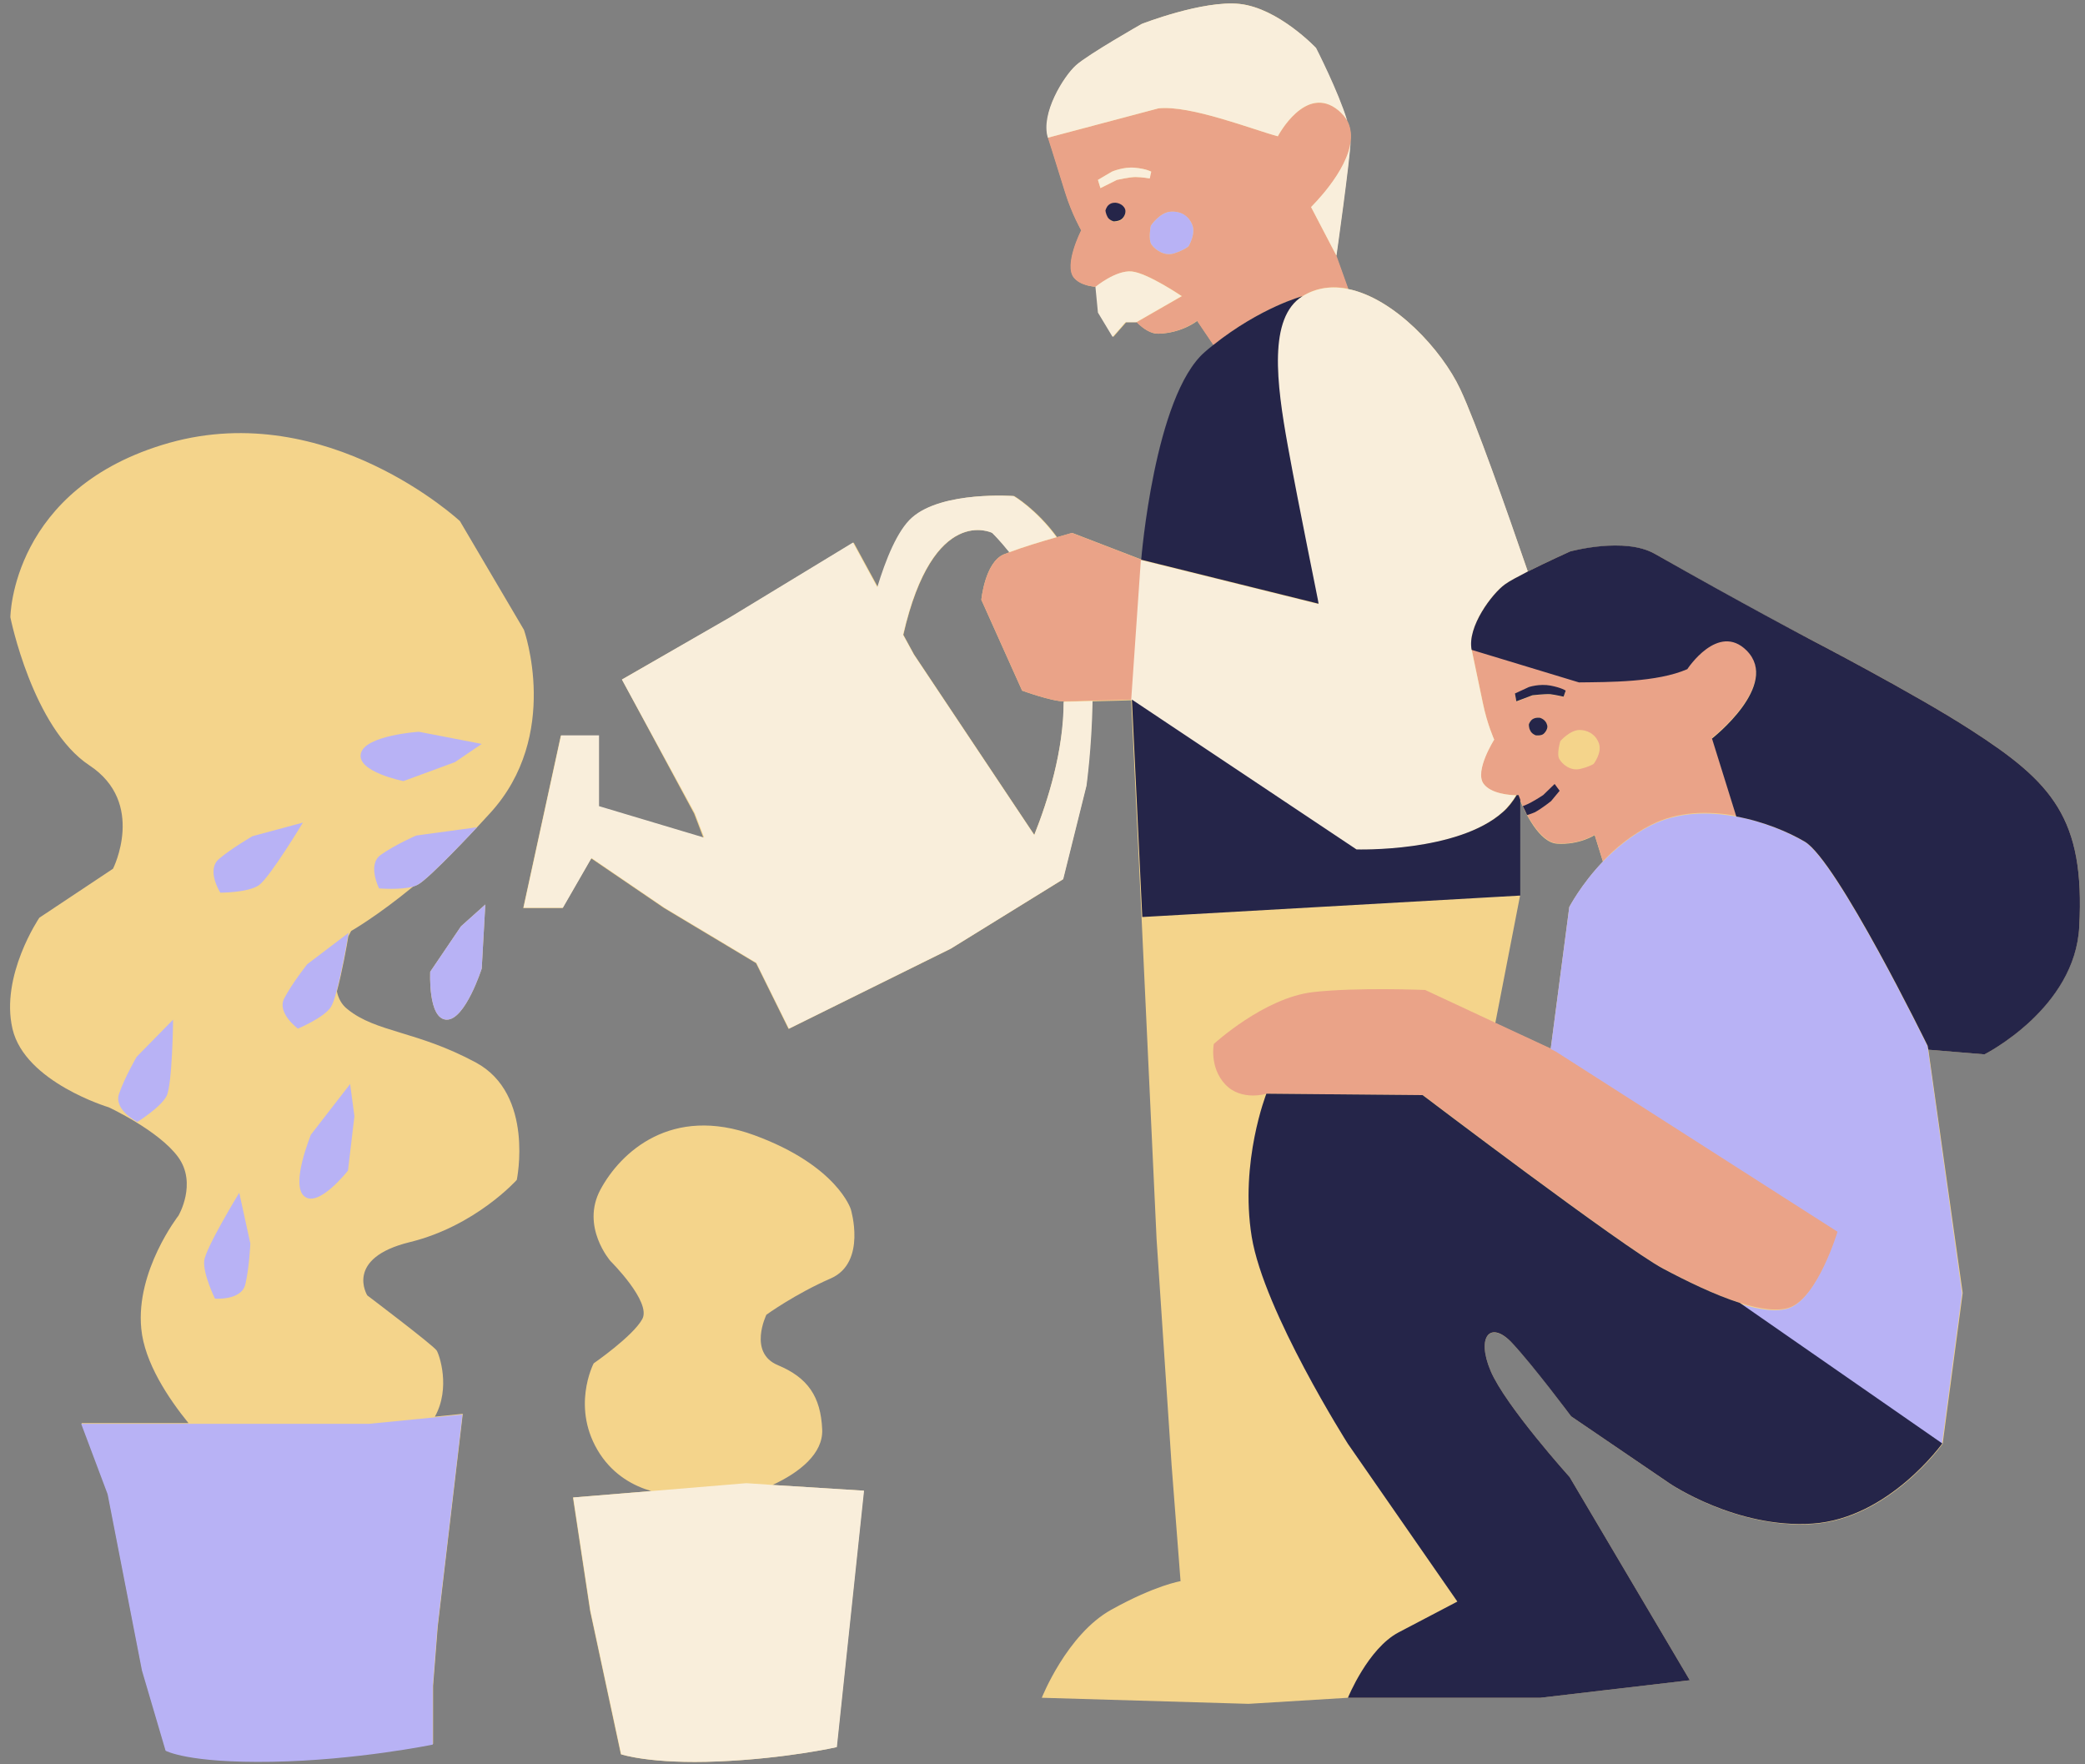
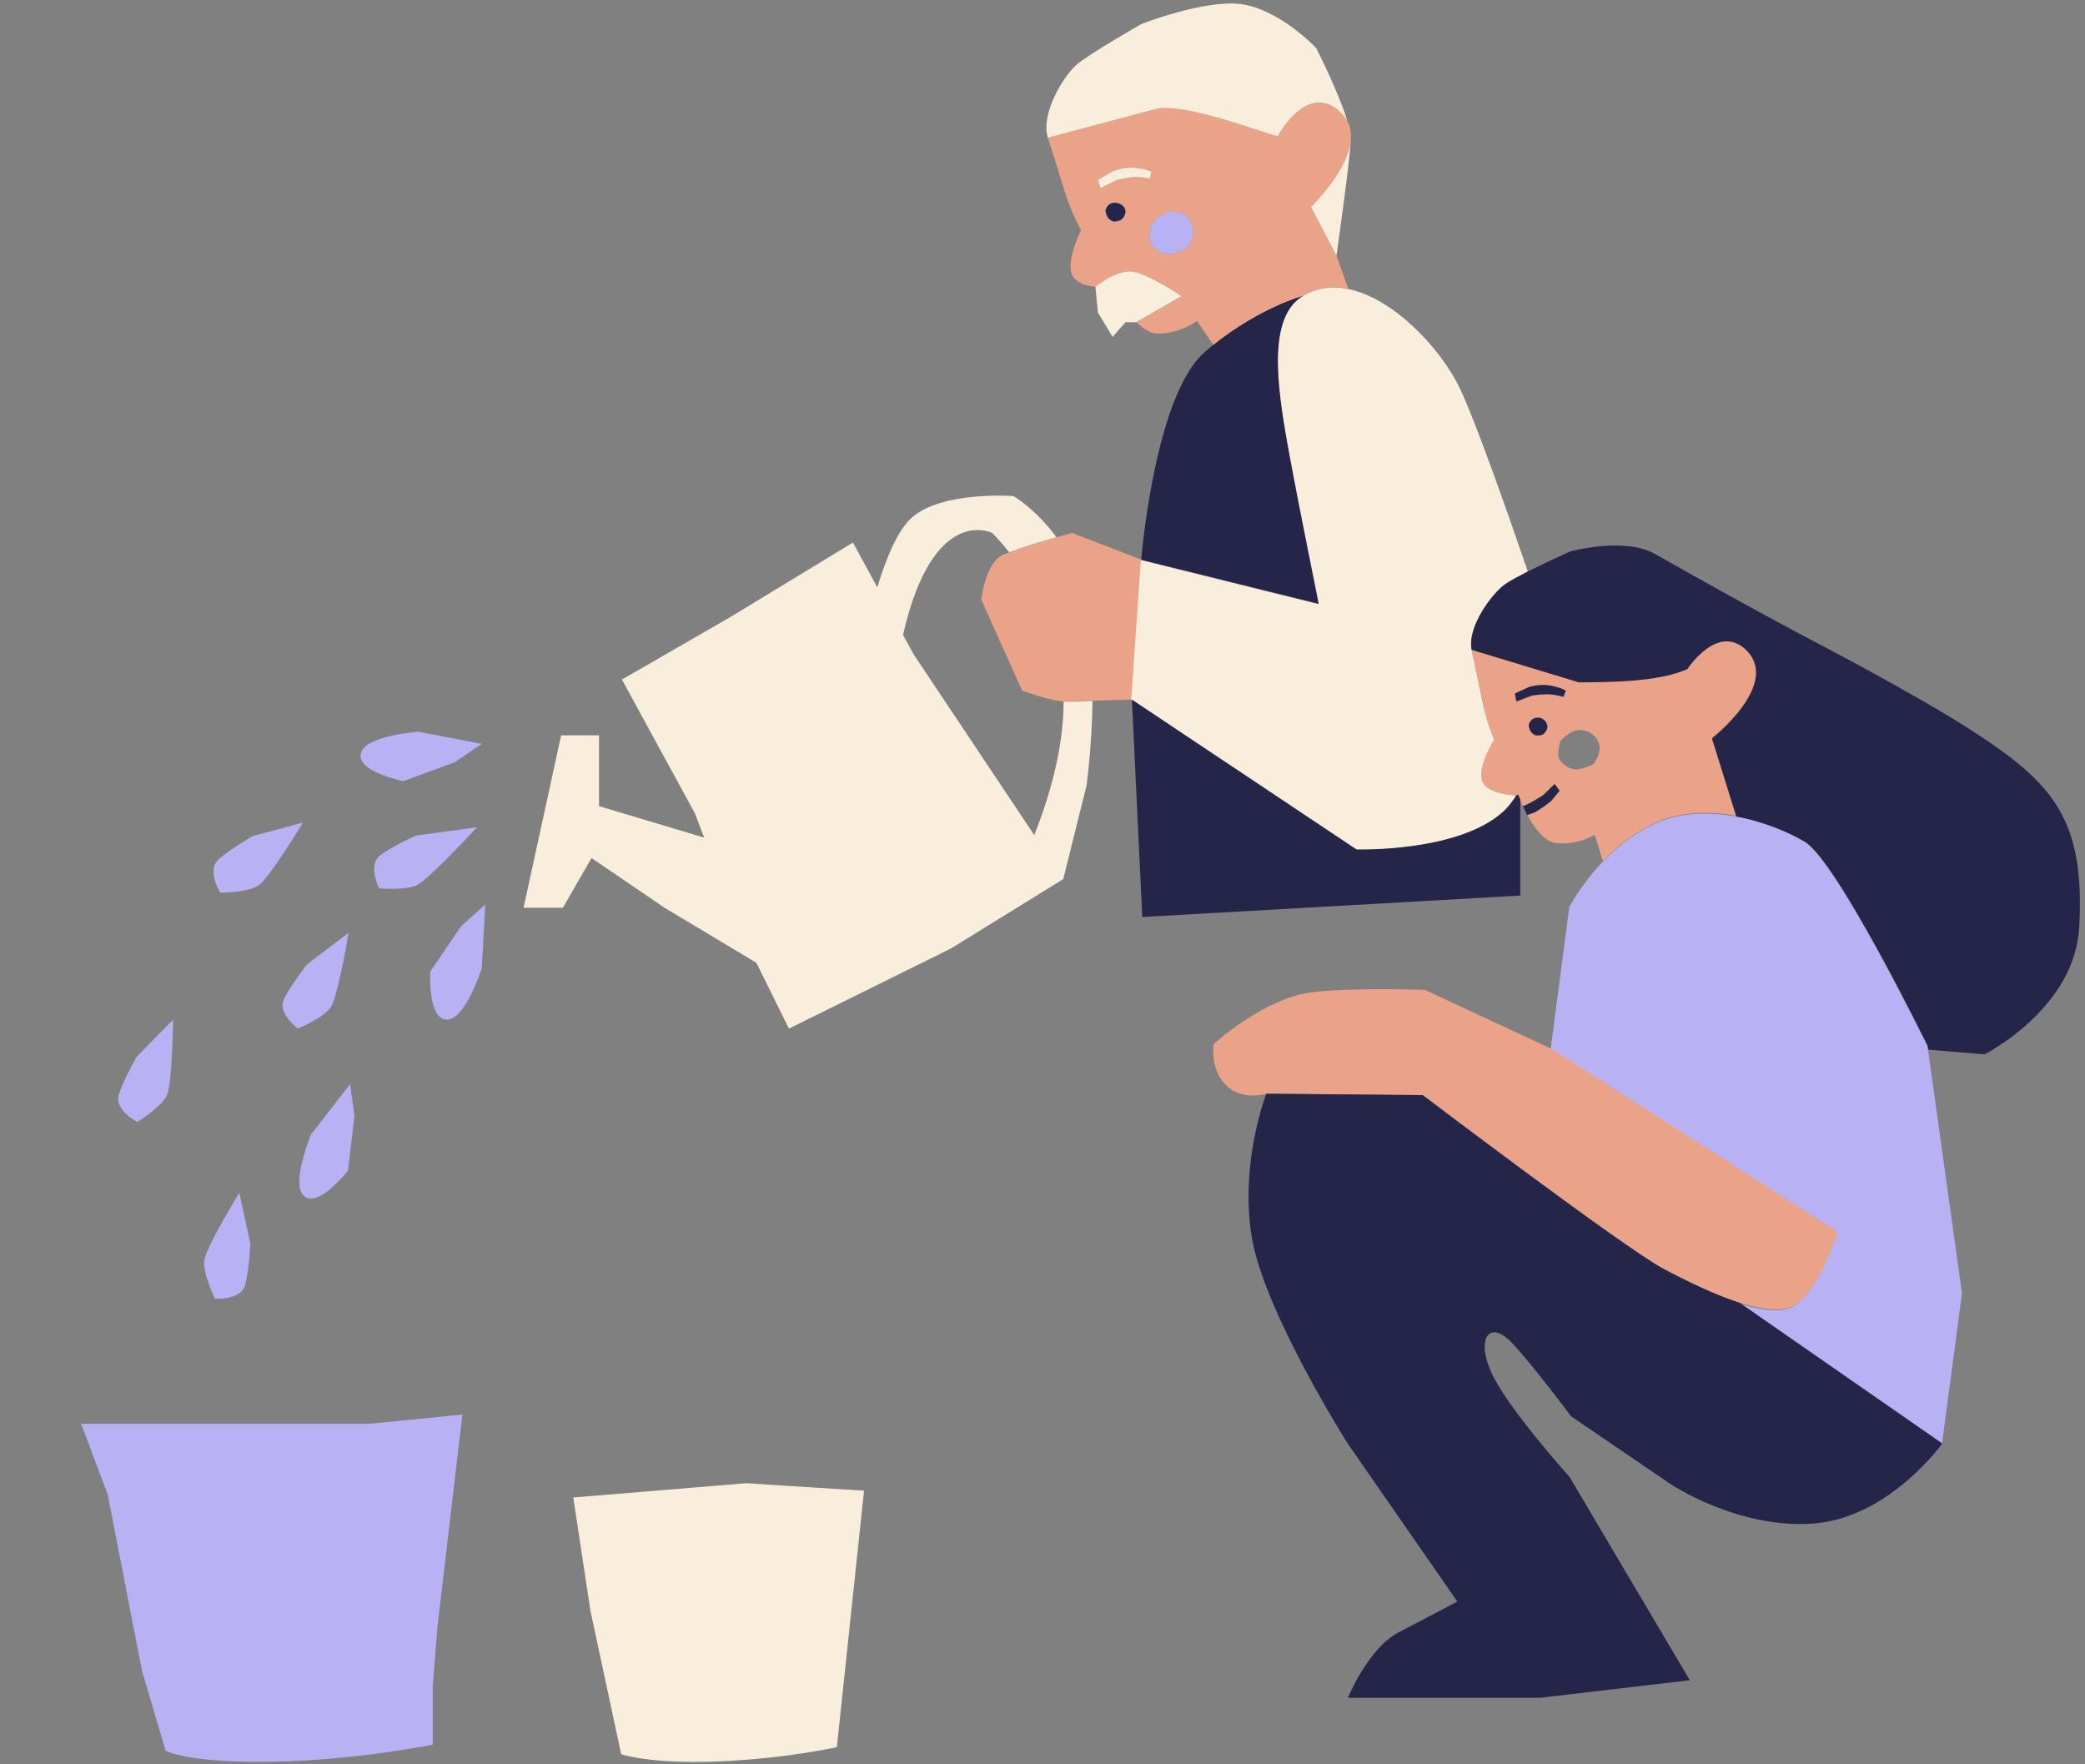
<svg xmlns="http://www.w3.org/2000/svg" height="493.3" preserveAspectRatio="xMidYMid meet" version="1.0" viewBox="-2.9 -1.0 583.0 493.3" width="583.0" zoomAndPan="magnify">
  <rect x="-2.9" y="-1.0" width="583.0" height="493.3" fill="#808080" stroke="none" />
  <g id="change1_1">
-     <path d="M141.6,328.9c0,0-11.5,12.9-29.9,17.4c-18.4,4.5-11.9,14.9-11.9,14.9s18.4,13.9,19.4,15.4 c0.7,1.1,4,10.4-0.5,18.5l7.8-0.8l-7,59.5l-1.3,16.6v16.2c0,0-21.4,4.4-45,4.8c-23.6,0.4-29.7-3.1-29.7-3.1l-6.6-22.4l-9.6-49.3 l-7.4-19.7h29.9c-5.6-6.9-12.3-16.9-13.2-26.4C35,354.3,47,338.9,47,338.9s5.3-9-0.1-16.4s-19.4-13.9-19.4-13.9s-23.4-7-26.9-21.9 c-3.5-14.9,7.5-31.1,7.5-31.1l20.6-13.7c0,0,9.3-18.4-6.6-28.9C6.2,202.5,0,171.6,0,171.6s0.2-36.3,44.5-48.8 c44.3-12.4,81.2,21.9,81.2,21.9l17.9,30.4c0,0,10.5,29.5-9.5,51.3c-1.2,1.3-2.4,2.6-3.6,3.9h0c0,0-13.3,14.3-16.5,16 c-0.4,0.2-0.9,0.4-1.4,0.6c-10.1,8.3-17.3,12.4-17.3,12.4s-0.3,0.5-0.8,1.5c-0.4,2.6-1.8,10.2-3.2,15.4c0.4,1.9,1.3,3.7,3,5 c8,6.5,19.4,6,35.9,14.9C146.6,305,141.6,328.9,141.6,328.9z M227,398.7c-0.4-9.2-4-14.5-12.4-18c-8.4-3.5-3.2-14.1-3.2-14.1 s8-5.8,18.1-10.2c10-4.5,5.5-19.3,5.5-19.3s-3.8-12.2-27-20.7s-37.4,4.8-43,15.2s2.8,20,2.8,20s11.5,11.4,8.9,16.2 s-13.6,12.4-13.6,12.4s-6.6,12.6,1.8,25.4c3.9,5.9,9.4,8.9,14.3,10.3l-21.9,1.8l4.8,31.7l8.6,40.1c0,0,8.2,2.8,27.2,2 c19-0.8,33.1-4,33.1-4l7.6-71.7l-25.5-1.6C220.7,410.7,227.3,405.4,227,398.7z M578.5,258c-1.2,23-26.5,35.8-26.5,35.8l-15.7-1.3 l9.6,68l-5.6,42.2c0,0-14.9,20.9-36.2,22.4c-21.3,1.5-40-11.2-40-11.2L436.4,395c0,0-10.5-14.2-16.5-20.5s-10.1-1.9-6,7.8 C418,392,436,412,436,412l33.6,56.8l-41.8,4.9h-9.3h-29.4H374l-27.8,1.7l-57.8-1.7c0,0,7-17.7,19.4-24.6s19.4-8,19.4-8l-2.5-32.4 l-4.2-63.2l-4.2-89.9l-2.9-60.8c0,0-5.6,0.2-10.9,0.3c-0.3,13.1-1.7,23.7-1.7,23.7l-6.5,26.1l-31.4,19.4l-45.3,22.4l-9.1-18.4 l-25.7-15.4l-20.4-13.9l-8,13.9h-11l10.5-48.2h10.5v19.8l29.4,8.8l-2.6-6.8L171,189l30.4-17.4l34.4-20.9l6.8,12.5 c2.3-7.6,5.6-15.9,9.7-19.5c8.5-7.5,28.4-6,28.4-6s6.3,3.7,12,11.5c2.5-0.7,4.2-1.2,4.2-1.2l19.5,7.5c0,0,3.6-45.9,17.8-58.1 c0.8-0.7,1.6-1.3,2.3-1.9l-4.6-6.8c0,0-4.2,3.4-10.8,3.6c-2.1,0.1-4.2-1.3-6.1-3.2h-3l-3.6,4.1l-4.1-6.8l-0.7-7.2 c-2.2-0.2-4.6-0.8-6.1-2.5c-3-3.5,2-13.3,2-13.3s-2.6-4.4-4.5-10.6c-3.4-11-4.8-15.3-4.8-15.3c-2.1-6.7,4.4-17.2,7.9-20.3 c3.6-3.1,18.3-11.5,18.3-11.5s17.1-6.7,27.4-5.6C354.6,1.3,365,12.4,365,12.4s6.2,12.1,8.7,20.3c0.9,1.7,1.2,3.6,1,5.5 c0,0,0,0.1,0,0.1c-0.3,6.2-4,32.3-4,32.3l3.3,9.2c13,2.6,26.3,17.1,31.4,28c4.3,9.1,12.9,33.8,18.9,51c5.4-2.7,11.8-5.6,11.8-5.6 s15.4-4.1,23.8,0.7c24.3,14,43.4,23.9,43.4,23.9s29.1,15.1,44.9,25.3C571,217.8,580.1,227.8,578.5,258z M294.6,195.1 C294.5,195.1,294.5,195.1,294.6,195.1c-3.5,0-11.7-3-11.7-3l-11.4-25.4c0,0,1-10.5,6.3-12.7c0.5-0.2,1-0.4,1.6-0.6 c-2.8-3.5-4.8-5.4-4.8-5.4s-16.5-8.3-24.9,28.5l3,5.5l33.6,50.4C290.1,222.9,294.5,209,294.6,195.1z M445.3,239.9l-2.3-7.4 c0,0-4.3,2.8-10.5,2.4c-5-0.3-9-8.8-10.4-12.2v26.9l-6.9,35.5l15.5,7.2l5.2-39.7C436,252.5,439.2,246.3,445.3,239.9z M117.4,270.7 c0,0-0.7,13.3,4.6,13.4c5.2,0.1,9.8-14.3,9.8-14.3l1-17.9l-6.8,6.1L117.4,270.7z" fill="#f4d48b" />
-   </g>
+     </g>
  <g id="change2_1">
    <path d="M361.3,81.8c4-2.5,8.4-2.9,12.8-2.1l-3.3-9.2l-7.1-13.6c0,0,10.4-9.9,11.1-18.7c0.2-1.9-0.1-3.8-1-5.5 c-0.6-1-1.3-1.9-2.4-2.8c-9.2-7.6-17,7.2-17,7.2c-6.8-1.8-24.5-8.8-33.4-7.8l-30.9,8.2c0,0,1.4,4.3,4.8,15.3 c1.9,6.1,4.5,10.6,4.5,10.6s-5,9.8-2,13.3c1.4,1.7,3.9,2.3,6.1,2.5c0,0,5.7-4.7,10.1-4.3c4.4,0.4,14,6.9,14,6.9l-12.7,7.3 c1.9,1.9,4,3.2,6.1,3.2c6.6-0.2,10.8-3.6,10.8-3.6l4.6,6.8C349.6,84.9,361.3,81.8,361.3,81.8z M310.9,60.3c-0.7,0.7-2.3,0.7-2.3,0.7 s-1.2-0.3-1.7-1.2c-0.5-0.9-0.6-1.8-0.6-1.8s0.2-1,0.9-1.6c0.9-0.8,2.1-0.6,2.1-0.6s1.7,0.2,2.4,1.9C312,58.3,311.6,59.5,310.9,60.3 z M314.6,48.5c-1.7,0-5.2,0.8-5.2,0.8l-4.6,2.3l-0.7-2.3L308,47c0,0,3.1-1.4,6.4-1.1S319,47,319,47l-0.5,1.8 C318.6,48.9,316.3,48.5,314.6,48.5z M329.4,67.9c0,0-1.2,1-3.9,1.9c-2.7,0.9-5.2-0.8-6.4-2.4c-1-1.4-0.2-5.3-0.2-5.3 s2.4-3.6,5.4-3.9c1.9-0.2,4.8,0.5,6.1,3.5C331.6,64.3,329.4,67.9,329.4,67.9z M296.8,148l19.5,7.5l-2.7,39.1c0,0-5.6,0.2-10.9,0.3 c-3.4,0.1-6.7,0.2-8.1,0.2c0,0,0,0,0,0c-3.5,0-11.7-3-11.7-3l-11.4-25.4c0,0,1-10.5,6.3-12.7c0.5-0.2,1-0.4,1.6-0.6 c3.7-1.4,9.3-3.1,13.2-4.2C295,148.5,296.8,148,296.8,148z M414.9,205.8c0,0-5.6,8.7-3,12.3c2.1,3,7.5,3.2,9.2,3.2 c0.3,0,0.5,0,0.5,0s0.2,0.5,0.5,1.3c1.4,3.3,5.4,11.8,10.4,12.2c6.2,0.4,10.5-2.4,10.5-2.4l2.3,7.4c3.5-3.7,8-7.4,13.5-10.2 c7.5-3.8,16-3.9,23.8-2.5l-6.8-21.8c0,0,19.2-15,9.7-24.6c-7.9-8-16.6,5.2-16.6,5.2c-8.5,3.7-21.9,3.6-30.3,3.7l-30-9.1h0 c0,0,0.9,4.2,3.1,14.8C412.9,201.4,414.9,205.8,414.9,205.8z M428.7,204.2c-0.7,0.6-2.2,0.4-2.2,0.4s-1-0.4-1.5-1.3 c-0.4-0.9-0.4-1.8-0.4-1.8s0.3-0.9,1-1.4c0.9-0.6,2.1-0.4,2.1-0.4s1.6,0.4,2,2C430,202.5,429.4,203.6,428.7,204.2z M438.8,203.1 c1.8,0,4.4,0.9,5.4,3.8c0.9,2.6-1.5,5.7-1.5,5.7s-1.2,0.8-3.8,1.4s-4.9-1.2-5.8-2.8c-0.8-1.4,0.3-5,0.3-5S436.1,203.1,438.8,203.1z M424.6,191.2c0,0,3.1-1,6.1-0.4s4.2,1.4,4.2,1.4l-0.6,1.7c0,0-2.1-0.6-3.7-0.7c-1.6-0.2-5,0.3-5,0.3l-4.5,1.7l-0.4-2.2L424.6,191.2 z M511.1,343.2c0,0-5.5,18.3-13.4,21.3c-3.5,1.3-8.5,0.5-14-1.2c-7.2-2.3-15.1-6.2-21.5-9.6c-11.2-6-67.2-48.5-67.2-48.5l-43.7-0.4 c0,0-7.1,2.2-11.6-2.6s-3.2-11.3-3.2-11.3s14-12.9,27.7-14.5c12.3-1.4,31.4-0.6,31.4-0.6l19.7,9.2l15.5,7.2l1.4,0.7L511.1,343.2z" fill="#eaa388" />
  </g>
  <g id="change3_1">
    <path d="M374.8,38.2C374.8,38.2,374.8,38.2,374.8,38.2c-0.3,6.3-4,32.3-4,32.3l-7.1-13.6C363.6,56.9,374,47,374.8,38.2z M321,29.3c8.9-1,26.6,6,33.4,7.8c0,0,7.8-14.9,17-7.2c1,0.9,1.8,1.8,2.4,2.8c-2.5-8.2-8.7-20.3-8.7-20.3S354.6,1.3,343.7,0.1 c-10.3-1.1-27.4,5.6-27.4,5.6s-14.8,8.4-18.3,11.5s-10,13.6-7.9,20.3L321,29.3z M308,47l-3.9,2.3l0.7,2.3l4.6-2.3 c0,0,3.5-0.8,5.2-0.8c1.7,0,4,0.4,4,0.4L319,47c0,0-1.3-0.8-4.6-1.1C311.2,45.6,308,47,308,47z M286.3,232.5L252.6,182l-3-5.5 c8.4-36.8,24.9-28.5,24.9-28.5s2,1.9,4.8,5.4c3.7-1.4,9.3-3.1,13.2-4.2c-5.7-7.8-12-11.5-12-11.5s-19.9-1.5-28.4,6 c-4.1,3.6-7.4,11.9-9.7,19.5l-6.8-12.5l-34.4,20.9L171,189l20.4,37.4l2.6,6.8l-29.4-8.8v-19.8H154l-10.5,48.2h11l8-13.9l20.4,13.9 l25.7,15.4l9.1,18.4l45.3-22.4l31.4-19.4l6.5-26.1c0,0,1.5-10.6,1.7-23.7c-3.4,0.1-6.7,0.2-8.1,0.2 C294.5,209,290.1,222.9,286.3,232.5z M411.9,218.1c-2.5-3.6,3-12.3,3-12.3s-2-4.4-3.2-10.3c-2.2-10.6-3.1-14.8-3.1-14.8h0h0 c-1.3-6.5,5.7-15.8,9.3-18.3c1.2-0.9,3.7-2.2,6.4-3.6c-5.9-17.3-14.6-41.9-18.9-51c-5.1-10.9-18.4-25.4-31.4-28 c-4.4-0.9-8.8-0.4-12.8,2.1c-9.6,5.9-7.3,24.1-4.1,41.9s8.6,44.1,8.6,44.1l-49.6-12.3l-2.7,39.1l62.8,41.9c0,0,28.2,0.9,41-10.5 c1.4-1.3,2.7-2.9,3.8-4.7C419.4,221.3,414,221,411.9,218.1z M205.8,413.7l-26.5,2.2l-21.9,1.8l4.8,31.7l8.6,40.1c0,0,8.2,2.8,27.2,2 c19-0.8,33.1-4,33.1-4l7.6-71.7l-25.5-1.6L205.8,413.7z M327.5,81.8c0,0-9.6-6.5-14-6.9c-4.4-0.4-10.1,4.3-10.1,4.3l0.7,7.2l4.1,6.8 l3.6-4.1h3L327.5,81.8z" fill="#f9eedb" />
  </g>
  <g id="change4_1">
    <path d="M330.4,61.7c1.2,2.7-1,6.2-1,6.2s-1.2,1-3.9,1.9c-2.7,0.9-5.2-0.8-6.4-2.4c-1-1.4-0.2-5.3-0.2-5.3 s2.4-3.6,5.4-3.9C326.3,58,329.1,58.6,330.4,61.7z M100.3,397.1H64.4H49.7H19.8l7.4,19.7l9.6,49.3l6.6,22.4c0,0,6.1,3.5,29.7,3.1 c23.6-0.4,45-4.8,45-4.8v-16.2l1.3-16.6l7-59.5l-7.8,0.8L100.3,397.1z M536.2,292.5l-0.2-1.1c0,0-25.4-51.9-34.4-57.1 c-4.5-2.6-11.4-5.6-19.1-7c-7.8-1.4-16.3-1.3-23.8,2.5c-5.4,2.7-9.9,6.5-13.5,10.2c-6.1,6.4-9.3,12.6-9.3,12.6l-5.2,39.7l1.4,0.7 l78.8,50.4c0,0-5.5,18.3-13.4,21.3c-3.5,1.3-8.5,0.5-14-1.2l56.6,39.3l5.6-42.2L536.2,292.5z M82.2,333.5c4,3.3,12.2-7.2,12.2-7.2 l1.8-15.2l-1.2-9l-11,14.2C84.1,316.3,78.2,330.2,82.2,333.5z M65.7,358.1c1.1-4.6,1.4-11.4,1.4-11.4L64,332.5c0,0-9.4,15.4-9.8,19 c-0.4,3.6,3,10.6,3,10.6S64.6,362.7,65.7,358.1z M117.4,270.7c0,0-0.7,13.3,4.6,13.4c5.2,0.1,9.8-14.3,9.8-14.3l1-17.9l-6.8,6.1 L117.4,270.7z M103.6,238c-3.9,2.7-0.5,9.4-0.5,9.4s5.9,0.5,9.5-0.5c0.5-0.2,1-0.3,1.4-0.6c3.2-1.7,16.5-16,16.5-16h0l-16.9,2.3 C113.6,232.5,107.4,235.3,103.6,238z M109.9,217.4l14.4-5.3l7.5-5.1l-17.6-3.4c0,0-15.1,1-16.2,6.1 C96.8,214.8,109.9,217.4,109.9,217.4z M69.5,246.5c3-2.1,12.3-17.5,12.3-17.5l-14.1,3.8c0,0-5.9,3.4-9.4,6.4 c-3.6,3.1,0.4,9.4,0.4,9.4S66.5,248.6,69.5,246.5z M80.4,286.6c0,0,7.2-3,9.2-6c0.5-0.8,1.1-2.4,1.6-4.5c1.4-5.1,2.8-12.8,3.2-15.4 c0.1-0.6,0.2-0.9,0.2-0.9L83,268.6c0,0-4.2,5.3-6.4,9.5C74.4,282.2,80.4,286.6,80.4,286.6z M35.5,312.7c0,0,6.6-4.1,8.2-7.3 c1.6-3.3,1.8-21.3,1.8-21.3l-10.2,10.4c0,0-3.4,5.9-4.9,10.3C28.8,309.3,35.5,312.7,35.5,312.7z" fill="#b8b2f5" />
  </g>
  <g id="change5_1">
    <path d="M311.7,57.5c0.3,0.8-0.1,2-0.9,2.7s-2.3,0.7-2.3,0.7s-1.2-0.3-1.7-1.2c-0.5-0.9-0.6-1.8-0.6-1.8s0.2-1,0.9-1.6 c0.9-0.8,2.1-0.6,2.1-0.6S311.1,55.9,311.7,57.5z M422.2,222.6c-0.3-0.8-0.5-1.3-0.5-1.3s-0.2,0-0.5,0c-1.1,1.8-2.4,3.5-3.8,4.7 c-12.7,11.4-41,10.5-41,10.5l-62.8-41.9l2.9,60.8l105.7-6V222.6z M357.2,123.7c-3.2-17.7-5.5-35.9,4.1-41.9c0,0-11.7,3.1-25,13.7 c-0.8,0.6-1.6,1.3-2.3,1.9c-14.1,12.2-17.8,58.1-17.8,58.1l49.6,12.3C365.9,167.8,360.4,141.4,357.2,123.7z M548.2,203.1 c-15.8-10.2-44.9-25.3-44.9-25.3s-19-10-43.4-23.9c-8.5-4.9-23.8-0.7-23.8-0.7s-6.4,2.9-11.8,5.6c-2.7,1.4-5.2,2.7-6.4,3.6 c-3.6,2.6-10.6,11.9-9.3,18.3h0l30,9.1c8.4-0.1,21.8,0,30.3-3.7c0,0,8.6-13.2,16.6-5.2c9.5,9.6-9.7,24.6-9.7,24.6l6.8,21.8 c7.7,1.4,14.7,4.4,19.1,7c9,5.2,34.4,57.1,34.4,57.1l0.2,1.1l15.7,1.3c0,0,25.4-12.8,26.5-35.8C580.1,227.8,571,217.8,548.2,203.1z M427.7,199.7c0,0-1.2-0.2-2.1,0.4c-0.7,0.5-1,1.4-1,1.4s-0.1,0.9,0.4,1.8c0.4,0.9,1.5,1.3,1.5,1.3s1.5,0.2,2.2-0.4s1.3-1.7,1-2.5 C429.3,200.1,427.7,199.7,427.7,199.7z M430.6,193.1c1.6,0.2,3.7,0.7,3.7,0.7l0.6-1.7c0,0-1.1-0.8-4.2-1.4c-3.1-0.6-6.1,0.4-6.1,0.4 l-3.9,1.8l0.4,2.2l4.5-1.7C425.6,193.4,429,193,430.6,193.1z M462.1,353.7c-11.2-6-67.2-48.5-67.2-48.5l-43.7-0.4c0,0-7.5,19-4.1,40 c3.4,20.9,26.9,57.9,26.9,57.9l30.6,44.1c0,0-7.8,4.1-16.4,8.6c-8.6,4.5-14.2,18.3-14.2,18.3h15.1h29.4h9.3l41.8-4.9L436,412 c0,0-18-20-22.1-29.7s0-14.2,6-7.8s16.5,20.5,16.5,20.5l27.6,18.8c0,0,18.7,12.7,40,11.2c21.3-1.5,36.2-22.4,36.2-22.4l-56.6-39.3 C476.4,361,468.5,357.1,462.1,353.7z M430.8,223l2.4-2.9l-1.4-1.9l-3.2,3.1c0,0-1.8,1.2-3.3,2s-2.4,1.1-2.4,1.1 c0.5,1,0.8,1.6,1.2,2.5c0,0,1.3-0.4,2.2-0.8C428.3,225,430.8,223,430.8,223z" fill="#252549" />
  </g>
</svg>